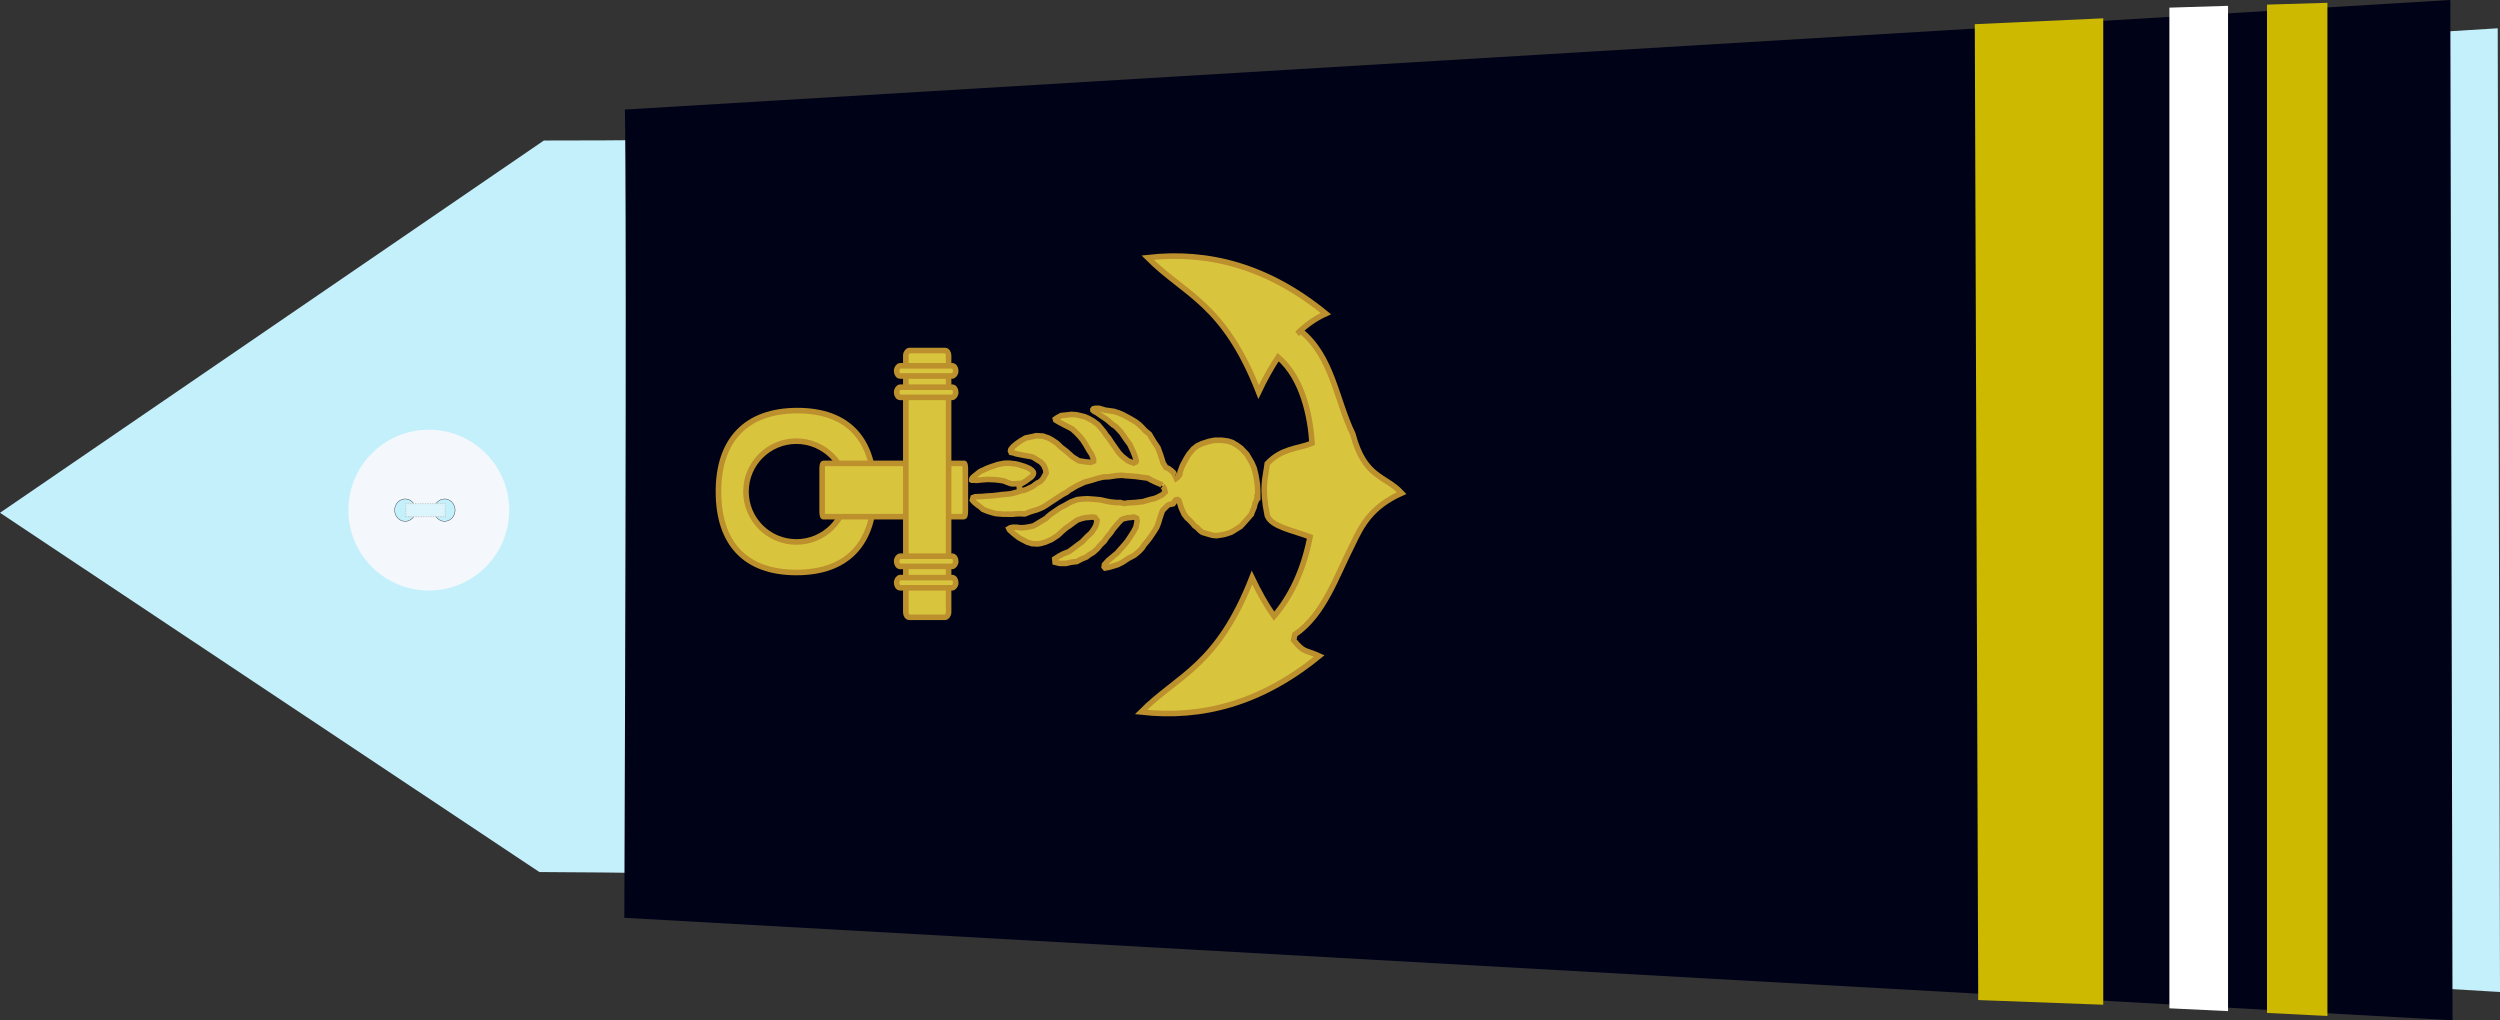
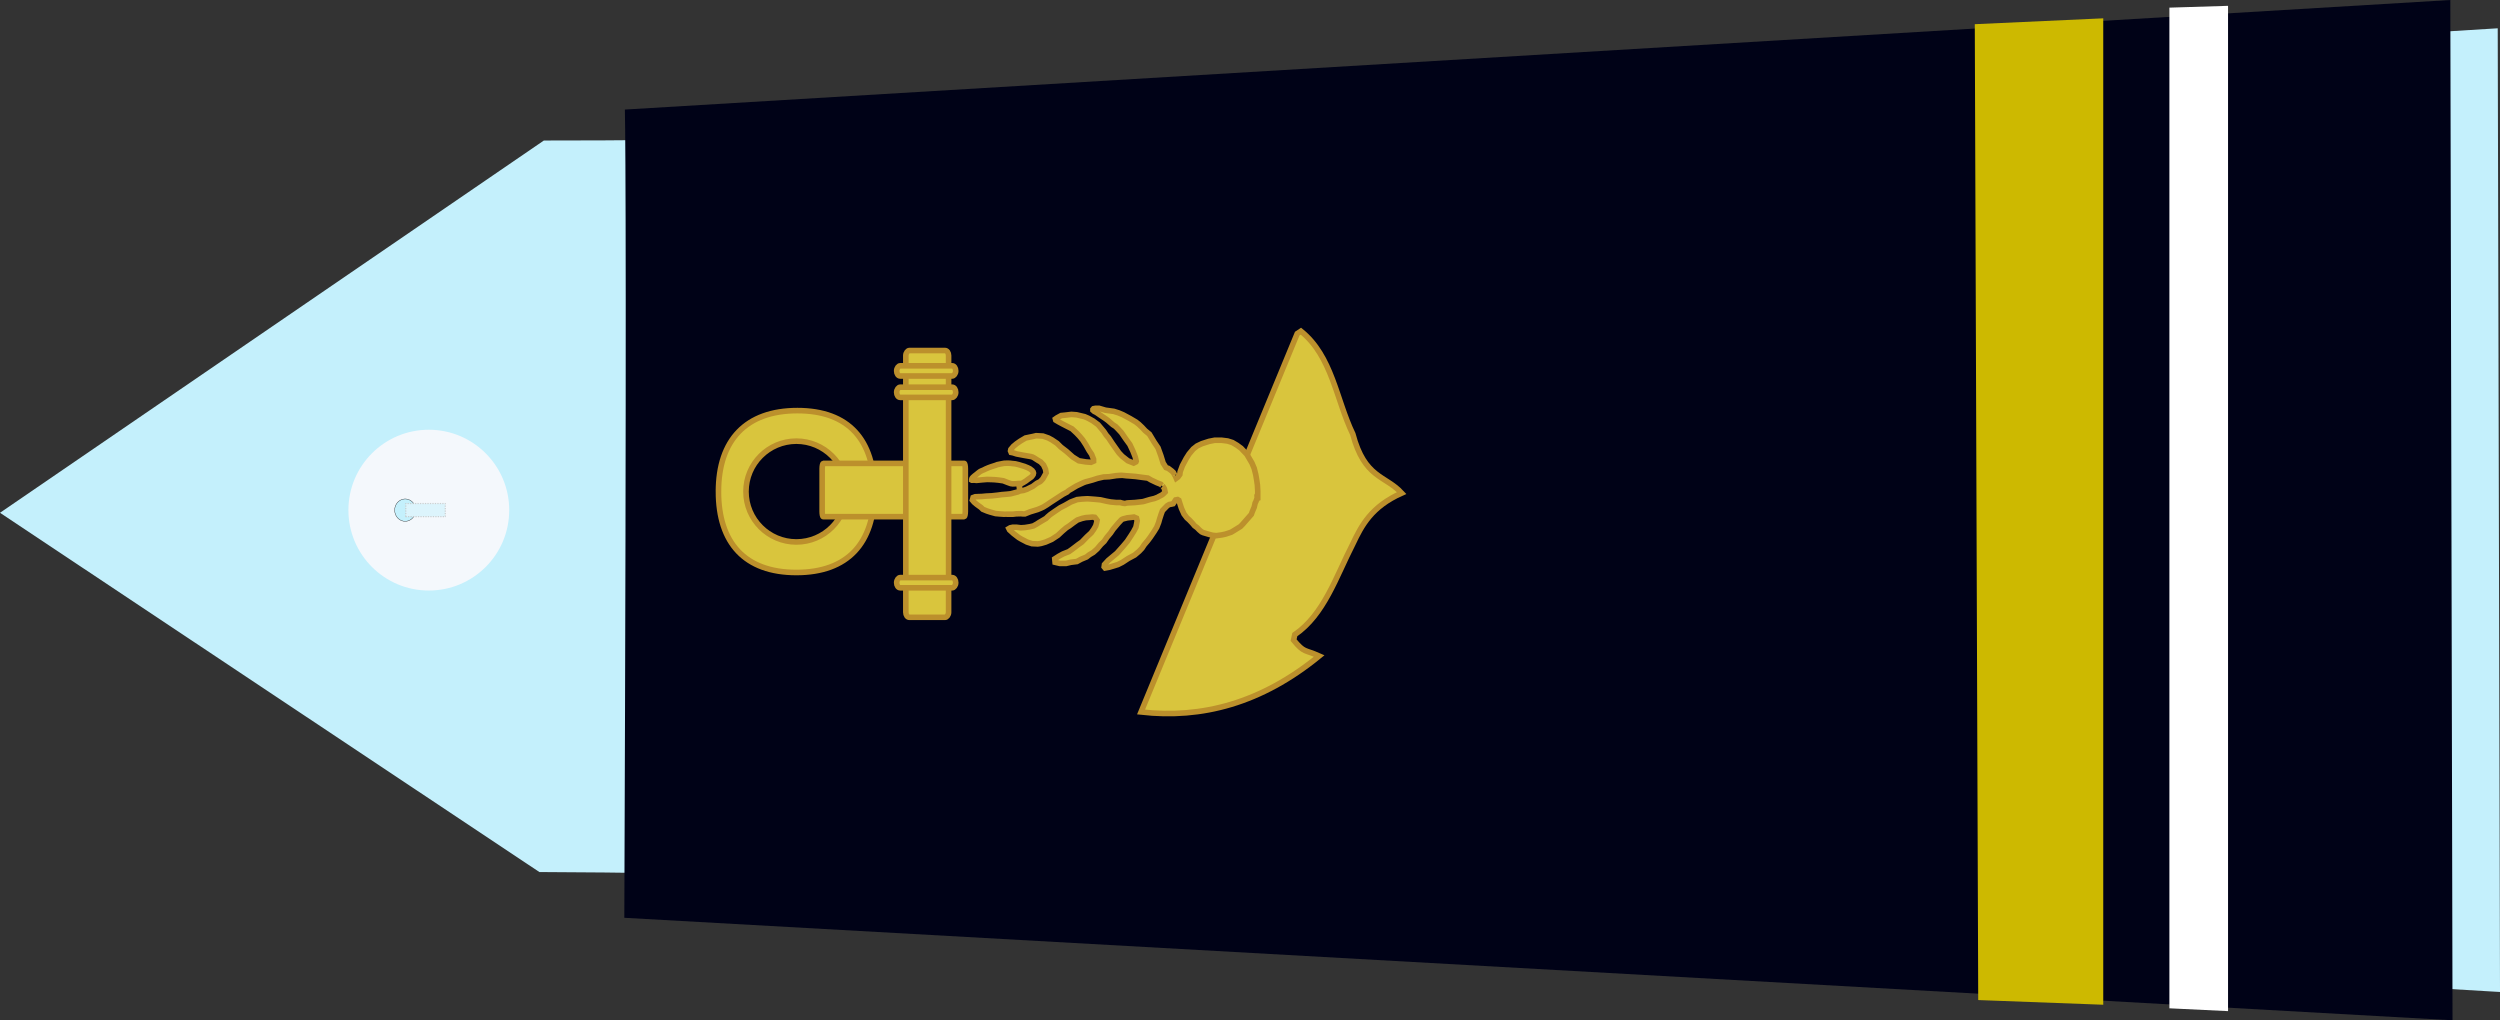
<svg xmlns="http://www.w3.org/2000/svg" xmlns:ns1="http://sodipodi.sourceforge.net/DTD/sodipodi-0.dtd" xmlns:ns2="http://www.inkscape.org/namespaces/inkscape" width="390.061" height="159.188" id="svg2451" ns1:version="0.32" ns2:version="0.92.2 (5c3e80d, 2017-08-06)" ns1:docname="OR9-ADC Rank French Air Gendarmerie.svg" ns2:output_extension="org.inkscape.output.svg.inkscape" version="1.0">
  <rect width="100%" height="100%" fill="#333333" stroke="none" />
  <defs id="defs2453">
    <ns2:perspective ns1:type="inkscape:persp3d" ns2:vp_x="0 : 212.5 : 1" ns2:vp_y="0 : 1000 : 0" ns2:vp_z="428.75 : 212.5 : 1" ns2:persp3d-origin="214.375 : 141.66667 : 1" id="perspective2460" />
  </defs>
  <ns1:namedview pagecolor="#ffffff" bordercolor="#666666" borderopacity="1.0" ns2:pageopacity="0.0" ns2:pageshadow="2" ns2:zoom="1.6" ns2:cx="245.54694" ns2:cy="113.638" ns2:document-units="pt" ns2:current-layer="layer1" id="namedview2455" showgrid="false" ns2:window-width="1366" ns2:window-height="705" ns2:window-x="-8" ns2:window-y="-8" ns2:window-maximized="1" />
  <g ns2:label="Layer 1" ns2:groupmode="layer" id="layer1" transform="translate(-19.344,-132.906)">
    <path style="fill:#c4f0fc;fill-opacity:1;fill-rule:evenodd;stroke:none;stroke-width:1px;stroke-linecap:butt;stroke-linejoin:miter;stroke-opacity:1" d="M 103.499,268.966 L 19.344,212.913 L 104.198,154.83 C 204.414,154.895 265.005,146.086 409.049,137.32 L 409.406,287.68 C 265.212,279.36 213.437,269.435 103.499,268.966 z" id="path3751" ns1:nodetypes="cccccc" />
    <g transform="matrix(0,-0.512,0.512,0,73.45,225.3)" id="g3822">
      <path transform="translate(-0.134,-1.53761e-5)" style="fill:#f4f8fc;stroke-width:0.25;stroke-miterlimit:4;stroke-dasharray:none" d="M 49.634,25 C 49.634,38.531 38.665,49.5 25.134,49.5 C 11.603,49.5 0.634,38.531 0.634,25 C 0.634,11.469 11.603,0.5 25.134,0.5 C 38.665,0.5 49.634,11.469 49.634,25 z" id="P0" />
      <path transform="translate(1.2,-1)" d="m 27.2,18.8 a 3.4,3.2 0 0 1 -3.4,3.2 3.4,3.2 0 0 1 -3.4,-3.2 3.4,3.2 0 0 1 3.4,-3.2 3.4,3.2 0 0 1 3.4,3.2 z" ns1:ry="3.2" ns1:rx="3.4000001" ns1:cy="18.799999" ns1:cx="23.799999" id="path3016" style="opacity:1;fill:#c4f0fc;fill-opacity:1;stroke:#000000;stroke-width:0.1;stroke-miterlimit:4;stroke-dasharray:none;stroke-opacity:1" ns1:type="arc" />
-       <path transform="translate(1.2,11)" d="m 27.2,18.8 a 3.4,3.2 0 0 1 -3.4,3.2 3.4,3.2 0 0 1 -3.4,-3.2 3.4,3.2 0 0 1 3.4,-3.2 3.4,3.2 0 0 1 3.4,3.2 z" ns1:ry="3.2" ns1:rx="3.4000001" ns1:cy="18.799999" ns1:cx="23.799999" id="path3790" style="opacity:1;fill:#c4f0fc;fill-opacity:1;stroke:#000000;stroke-width:0.1;stroke-miterlimit:4;stroke-dasharray:none;stroke-opacity:1" ns1:type="arc" />
      <rect y="17.975" x="23.024" height="12.044" width="3.985" id="rect3792" style="opacity:1;fill:#dcf4fc;fill-opacity:1;stroke:#c4c4c4;stroke-width:0.378;stroke-linejoin:round;stroke-miterlimit:4;stroke-dasharray:0.378, 0.378;stroke-dashoffset:0;stroke-opacity:0.784" />
    </g>
    <path style="fill:#000217;fill-opacity:1;fill-rule:evenodd;stroke:none;stroke-width:1px;stroke-linecap:butt;stroke-linejoin:miter;stroke-opacity:1" d="M 116.84,149.999 C 116.951,155.224 117.112,181.933 116.753,276.105 L 401.997,292.094 L 401.654,132.906 L 116.84,149.999 z" id="path3753" ns1:nodetypes="ccccc" />
    <g id="g2547" transform="matrix(0,-0.218,0.218,0,130.409,264.542)">
      <path ns1:nodetypes="csssccsssc" id="path16136" d="m 252.01,4.736 c -36.807,0 -57.911,18.95 -57.912,55.757 0,36.807 21.105,55.757 57.912,55.757 36.807,0 57.943,-18.221 57.943,-55.028 0,-36.807 -21.136,-56.485 -57.943,-56.485 z m 0,19.694 c 19.912,0 36.094,16.151 36.094,36.062 0,19.912 -16.182,36.062 -36.094,36.062 -19.912,0 -36.063,-16.151 -36.063,-36.062 1e-5,-19.912 16.151,-36.062 36.063,-36.062 z" style="display:inline;overflow:visible;visibility:visible;opacity:1;fill:#d9c53d;fill-opacity:1;fill-rule:evenodd;stroke:#bc902c;stroke-width:4;stroke-linecap:round;stroke-linejoin:miter;stroke-miterlimit:4;stroke-dasharray:none;stroke-dashoffset:0;stroke-opacity:1;marker:none;marker-start:none;marker-mid:none;marker-end:none;enable-background:accumulate" ns2:connector-curvature="0" />
      <rect ry="0.791" rx="3.772" y="78.955" x="234.047" height="102.462" width="38.139" id="rect16138" style="display:inline;overflow:visible;visibility:visible;opacity:1;fill:#d9c53d;fill-opacity:1;fill-rule:evenodd;stroke:#bc902c;stroke-width:3.999;stroke-linecap:round;stroke-linejoin:miter;stroke-miterlimit:4;stroke-dasharray:none;stroke-dashoffset:0;stroke-opacity:1;marker:none;marker-start:none;marker-mid:none;marker-end:none;enable-background:accumulate" />
      <rect ry="2.51" rx="3.603" y="138.833" x="162.026" height="30.607" width="190.927" id="rect16140" style="display:inline;overflow:visible;visibility:visible;opacity:1;fill:#d9c53d;fill-opacity:1;fill-rule:evenodd;stroke:#bc902c;stroke-width:4;stroke-linecap:round;stroke-linejoin:miter;stroke-miterlimit:4;stroke-dasharray:none;stroke-dashoffset:0;stroke-opacity:1;marker:none;marker-start:none;marker-mid:none;marker-end:none;enable-background:accumulate" />
      <g transform="translate(-310.191,-2127.585)" id="g16142">
        <rect style="display:inline;overflow:visible;visibility:visible;opacity:1;fill:#d9c53d;fill-opacity:1;fill-rule:evenodd;stroke:#bc902c;stroke-width:4;stroke-linecap:round;stroke-linejoin:miter;stroke-miterlimit:4;stroke-dasharray:none;stroke-dashoffset:0;stroke-opacity:1;marker:none;marker-start:none;marker-mid:none;marker-end:none;enable-background:accumulate" id="rect16144" width="7.287" height="42.266" x="493.35" y="2259.859" rx="3.603" ry="2.51" />
-         <rect ry="2.51" rx="3.603" y="2259.859" x="508.653" height="42.266" width="7.287" id="rect16146" style="display:inline;overflow:visible;visibility:visible;opacity:1;fill:#d9c53d;fill-opacity:1;fill-rule:evenodd;stroke:#bc902c;stroke-width:4;stroke-linecap:round;stroke-linejoin:miter;stroke-miterlimit:4;stroke-dasharray:none;stroke-dashoffset:0;stroke-opacity:1;marker:none;marker-start:none;marker-mid:none;marker-end:none;enable-background:accumulate" />
        <rect ry="2.51" rx="3.603" y="2259.859" x="629.622" height="42.266" width="7.287" id="rect16148" style="display:inline;overflow:visible;visibility:visible;opacity:1;fill:#d9c53d;fill-opacity:1;fill-rule:evenodd;stroke:#bc902c;stroke-width:4;stroke-linecap:round;stroke-linejoin:miter;stroke-miterlimit:4;stroke-dasharray:none;stroke-dashoffset:0;stroke-opacity:1;marker:none;marker-start:none;marker-mid:none;marker-end:none;enable-background:accumulate" />
        <rect style="display:inline;overflow:visible;visibility:visible;opacity:1;fill:#d9c53d;fill-opacity:1;fill-rule:evenodd;stroke:#bc902c;stroke-width:4;stroke-linecap:round;stroke-linejoin:miter;stroke-miterlimit:4;stroke-dasharray:none;stroke-dashoffset:0;stroke-opacity:1;marker:none;marker-start:none;marker-mid:none;marker-end:none;enable-background:accumulate" id="rect16150" width="7.287" height="42.266" x="644.926" y="2259.859" rx="3.603" ry="2.51" />
      </g>
-       <path ns1:nodetypes="cccccccccccccccccccc" id="path16158" d="m 94.25,307.182 c -4.925,43.423 6.18,86.019 40.094,127.5 4.742,-10.547 2.005,-10.634 11.329,-18.318 l 3.952,0.849 c 14.429,21.035 41.419,29.523 64.875,41.531 13.472,6.353 26.775,13.378 36.437,34.969 12.831,-11.889 10.473,-26.525 42.25,-34.969 24.823,-11.954 55.718,-14.828 73.625,-37.156 l -1.75,-2.625 c 5.976,6.066 10.873,12.817 14.312,20.469 33.913,-41.481 44.987,-84.108 40.062,-127.531 -26.778,26.729 -32.47,54.468 -96.188,79.438 8.948,4.255 17.364,8.843 24.969,13.938 -15.327,18.175 -44.178,23.241 -61.594,24.312 -4.211,-10.688 -3.433,-21.375 -14.562,-32.062 -9.975,-1.207 -16.266,-4.251 -37.156,0 -8.067,2.788 -10.795,18.963 -15.312,30.625 -24.566,-4.831 -42.844,-13.885 -56.812,-25.781 8.283,-5.846 17.641,-11.018 27.656,-15.781 -63.717,-24.97 -69.409,-52.677 -96.187,-79.406 z" style="fill:#d9c53d;fill-opacity:1;fill-rule:evenodd;stroke:#bc902c;stroke-width:4;stroke-linecap:butt;stroke-linejoin:miter;stroke-miterlimit:4;stroke-dasharray:none;stroke-opacity:1" ns2:connector-curvature="0" />
+       <path ns1:nodetypes="cccccccccccccccccccc" id="path16158" d="m 94.25,307.182 c -4.925,43.423 6.18,86.019 40.094,127.5 4.742,-10.547 2.005,-10.634 11.329,-18.318 l 3.952,0.849 c 14.429,21.035 41.419,29.523 64.875,41.531 13.472,6.353 26.775,13.378 36.437,34.969 12.831,-11.889 10.473,-26.525 42.25,-34.969 24.823,-11.954 55.718,-14.828 73.625,-37.156 l -1.75,-2.625 z" style="fill:#d9c53d;fill-opacity:1;fill-rule:evenodd;stroke:#bc902c;stroke-width:4;stroke-linecap:butt;stroke-linejoin:miter;stroke-miterlimit:4;stroke-dasharray:none;stroke-opacity:1" ns2:connector-curvature="0" />
      <path id="path2546" d="m 214.46,262.873 c -0.816,-1.147 1.088,1.377 -1.36,-1.836 -2.449,-3.212 -2.449,-3.212 -2.449,-3.212 l -1.633,-2.295 -1.632,-4.13 -1.633,-2.983 -1.904,-2.983 -2.449,0.229 -0.816,3.442 v 4.36 l 0.816,3.442 0.544,4.36 1.633,2.983 1.633,3.901 1.632,2.065 1.633,2.754 2.449,2.754 3.265,2.753 2.177,2.295 2.992,2.065 2.993,2.524 2.721,1.836 1.633,1.377 2.72,2.295 2.449,2.295 c 0,0 0.544,0.689 0.817,2.065 0.273,1.377 0.544,2.065 0.544,2.065 l 0.273,2.754 0.272,2.065 -0.816,1.836 -1.904,0.459 -2.449,-0.459 -2.177,-0.459 -2.993,-1.606 -3.265,-2.065 -3.809,-2.524 -3.537,-2.983 -4.897,-4.36 -5.169,-6.196 -2.993,-2.753 -1.632,-0.229 -0.816,0.688 0.544,2.983 1.904,6.196 1.633,3.212 2.721,4.131 2.449,4.589 2.721,3.213 2.177,2.065 2.449,1.606 2.993,2.524 2.449,1.836 4.081,2.753 2.993,1.836 3.537,1.377 2.449,0.689 3.537,1.147 2.449,0.918 1.904,1.836 1.633,1.606 0.816,1.377 0.273,1.606 0.273,1.147 2.721,1.836 0.273,1.377 -0.544,0.918 -5.714,1.836 -4.081,1.835 -2.72,2.065 -1.633,1.836 -2.176,2.065 -1.905,1.606 -1.36,1.835 -1.633,1.606 -1.36,1.606 -0.544,1.148 -0.544,1.836 -0.816,2.754 -0.544,2.065 -0.273,2.754 0.544,3.901 0.544,2.524 1.361,4.131 0.816,1.377 3.265,5.278 1.633,1.606 7.074,6.196 1.905,0.688 3.265,1.377 2.993,0.688 0.816,0.459 1.905,0.688 c 0,0 -1.088,0.459 1.904,0.229 2.993,-0.229 -2.721,0.459 -2.721,0.459 h 3.809 2.721 l 4.353,-0.229 3.265,-0.459 4.081,-0.688 4.625,-1.147 3.809,-1.607 6.258,-3.671 4.353,-4.131 2.176,-2.983 1.905,-3.213 1.088,-3.442 0.544,-4.36 v -4.819 l -0.816,-4.13 -1.632,-5.048 -1.632,-3.442 -2.177,-2.754 -3.537,-2.983 -3.265,-2.065 -5.17,-2.754 -4.353,-1.606 -1.904,-0.228 -1.905,-1.377 -0.816,-1.147 1.633,-0.688 c 0,0 -0.273,0 1.088,-0.689 1.361,-0.688 1.361,-0.688 1.361,-0.688 l 1.088,-1.147 1.904,-2.524 0.544,-1.606 3.265,-2.065 5.169,-1.606 5.714,-2.065 4.081,-2.754 5.714,-3.442 2.449,-2.983 2.449,-2.295 2.176,-2.295 1.633,-2.065 1.36,-2.295 1.088,-1.836 1.36,-2.524 1.361,-2.524 1.36,-3.213 1.088,-3.442 0.816,-5.966 1.36,-4.589 v -2.524 l -0.273,-1.377 -0.544,-0.459 h -0.544 l -0.816,0.918 -0.816,1.606 -1.905,2.754 -1.088,1.606 -1.361,2.065 -1.36,1.836 -2.993,3.442 -1.361,2.065 -1.632,1.607 -2.721,2.524 -4.353,2.983 -4.081,2.983 -4.898,2.295 -4.081,1.607 -2.993,0.688 -0.544,-0.228 -0.816,-1.606 1.633,-4.131 3.265,-4.13 2.449,-2.295 3.537,-2.524 3.265,-2.295 3.809,-2.524 2.177,-1.836 2.449,-1.606 4.897,-4.13 2.721,-3.671 1.905,-3.442 1.088,-2.524 1.361,-5.737 0.273,-3.671 -0.544,-4.59 -0.273,-2.754 -1.632,-2.983 -0.817,-1.147 -0.816,0.229 -1.361,2.295 -1.36,2.524 -3.537,6.884 -2.993,3.213 -2.176,2.065 -2.721,2.295 -3.537,2.295 -4.081,2.295 -2.721,1.835 -3.537,1.377 h -1.36 l -0.816,-1.836 0.272,-3.671 0.816,-5.048 2.721,-4.36 4.081,-4.59 2.993,-3.901 2.721,-2.754 2.449,-3.671 1.36,-2.524 1.36,-3.901 0.273,-4.819 -0.544,-2.295 -1.089,-5.278 -2.176,-3.671 -1.904,-2.753 -1.905,-2.295 -2.177,-1.836 -1.088,-0.229 -1.088,0.459 -0.272,1.377 -0.817,2.524 -1.088,5.737 -0.544,3.213 c 0,0 -0.273,2.295 -1.088,3.442 -0.816,1.147 -1.632,2.524 -1.632,2.524 l -1.36,2.295 -2.177,2.065 -2.993,1.377 -2.721,0.459 -2.424,-1.336 -1.731,-0.973 -1.251,-1.136 c 0,0 -0.866,-0.649 -1.347,-1.866 -0.481,-1.217 -1.25,-2.11 -1.25,-2.11 l -1.635,-2.19 -1.058,-2.191 -0.962,-1.866 -0.865,-2.515 -0.288,-1.947 0.866,-0.811 0.77,-0.161 1.635,-0.161 0.77,0.161 0.288,0.243 0.673,0.811 0.866,1.623 1.154,1.866 1.347,1.785 1.539,2.191 0.866,0.73 0.866,0.568 1.058,0.243 0.866,-0.243 0.962,-0.73 1.25,-1.623 0.77,-1.541 0.962,-2.353 0.673,-2.272 0.577,-1.866 0.577,-2.434 0.192,-1.947 0.192,-1.542 0.096,-1.785 -0.096,-2.677 -0.288,-1.542 -0.673,-3.326 -0.481,-1.217 -0.962,-3.002 -0.769,-2.11 -0.866,-2.028 c 0,0 -0.866,-1.622 -0.962,-2.028 -0.096,-0.406 -0.866,-1.866 -0.866,-1.866 l -0.77,-1.055 -1.443,-1.785 -0.866,-1.136 -1.155,-1.298 -0.673,-0.568 -0.77,-0.243 h -0.481 l -0.096,0.161 v 0.649 l 0.096,0.649 -0.192,1.947 0.385,3.975 0.288,3.651 -0.096,3.245 -0.096,2.109 -0.288,2.921 -0.481,3.326 -1.154,2.921 -0.866,2.434 -0.192,1.379 0.096,2.271 0.192,2.028 v 0.243 l -1.154,0.325 h -2.597 l -1.346,0.325 -0.578,-1.136 0.673,1.217 -0.192,0.324 -0.481,-1.136 -0.385,-0.811 -0.481,-1.866 -0.865,-3.326 -0.288,-2.759 -0.288,-3.488 -0.385,-2.84 -0.481,-4.381 -0.192,-3.976 -0.288,-3.083 -0.096,-2.677 -0.096,-2.109 -0.577,-1.541 -1.828,-0.487 -1.443,1.217 -1.635,1.947 -2.116,2.921 -1.347,1.379 -1.25,3.002 -0.769,2.353 -1.058,3.813 -0.288,3.326 c 0,0 -0.095,0.811 -0.095,1.379 0,0.568 -0.192,1.866 -0.095,2.271 0.095,0.406 0,1.866 0,1.866 v 3.408 l 0.288,2.434 0.095,3.489 c 0,0 -0.288,2.353 -0.192,2.677 0.096,0.325 1.539,3.813 1.539,3.813 l 1.636,5.354 1.058,2.515 c 0,0 0.481,1.055 0.77,1.623 0.288,0.568 1.443,2.353 1.443,2.353 l 1.828,2.677 5.868,9.005 1.539,2.92 c 0,0 1.154,1.136 1.347,1.623 0.192,0.487 1.443,2.434 1.732,2.921 0.288,0.487 1.347,2.272 1.347,2.272 l 2.405,5.111 0.577,1.623 0.096,0.487 1.154,4.219 1.154,3.57 0.962,4.219 0.192,4.057 0.77,5.03 c 0,0 0.385,4.219 0.192,4.868 -0.192,0.649 -0.385,4.381 -0.385,4.381 l -0.385,4.705 -0.577,4.219 -0.577,4.543 -1.347,2.272 -1.924,4.056 -1.154,2.921 -0.77,0.811 c 0,0 0.577,-0.649 -0.385,0.324 -0.962,0.974 -2.116,1.46 -2.116,1.46 l -2.308,0.487 -1.155,-1.136 c 0,0 -0.962,-0.974 -1.347,-1.947 -0.385,-0.974 -1.154,-2.11 -1.154,-2.11 l -0.962,-2.434 -0.769,-3.245 -0.769,-2.596 c 0,0 -0.77,-2.272 -0.77,-2.921 0,-0.649 -0.577,-5.192 -0.577,-5.192 l -0.192,-3.569 c 0,0 0,-2.272 -0.385,-3.083 -0.385,-0.811 0.577,-3.894 0.577,-3.894 0,0 0,-2.11 0,-2.759 0,-0.649 0.385,-4.056 0.385,-4.056 l 0.577,-3.083 0.962,-4.219 0.385,-4.057 0.385,-5.192 -0.192,-3.732 -0.385,-3.732 -1.732,-4.543 -2.309,-4.056 -1.732,-3.407 -3.078,-4.543 c 0,0 -1.539,-2.109 -1.924,-2.758 -0.385,-0.649 -2.693,-2.921 -2.693,-2.921 l -1.539,-2.596 -1.539,-2.596 -0.962,-1.46 -1.346,-2.434 -0.577,-2.434 -0.577,-3.57 -0.192,-2.921 0.385,-3.083 v -2.758 l -0.385,-1.785 -0.577,-0.974 -0.962,0.487 -1.154,1.298 -1.347,1.46 -2.886,3.732 -1.155,1.947 -2.116,4.056 -1.154,3.57 -0.192,4.056 c 0,0 0.192,1.785 0.385,2.434 0.192,0.649 0.962,3.245 0.962,3.245 l 1.923,4.381 2.886,4.381 2.886,3.083 2.501,2.92 1.347,2.11 2.308,3.083 1.924,2.759 1.154,3.408 0.577,2.596 0.192,2.921 0.192,1.785 -0.192,1.785 -0.577,0.487 -1.539,1.136 -1.731,-0.325 -2.309,-0.649 -2.501,-1.46 -2.501,-1.785 -2.693,-2.921 -2.501,-2.434 -1.347,-1.298 z" style="fill:#d9c53d;fill-opacity:1;fill-rule:evenodd;stroke:#bc902c;stroke-width:3.999;stroke-linecap:butt;stroke-linejoin:miter;stroke-miterlimit:4;stroke-dasharray:none;stroke-opacity:1" ns2:connector-curvature="0" />
    </g>
    <path ns2:connector-curvature="0" ns1:nodetypes="ccccc" id="path5927" d="m 327.459,136.68 20.043,-0.915 V 289.669 l -19.508,-0.729 z" style="fill:#cdb900;fill-opacity:1;fill-rule:evenodd;stroke:none;stroke-width:1.012px;stroke-linecap:butt;stroke-linejoin:miter;stroke-opacity:1" />
-     <path ns2:connector-curvature="0" style="fill:#cdb900;fill-opacity:1;fill-rule:evenodd;stroke:none;stroke-width:0.577;stroke-linecap:butt;stroke-linejoin:miter;stroke-miterlimit:4;stroke-dasharray:none;stroke-opacity:1" d="m 382.48,133.343 -9.427,0.283 v 157.323 l 9.427,0.472 z" id="path4729" />
    <path ns2:connector-curvature="0" style="fill:#ffffff;fill-opacity:1;fill-rule:evenodd;stroke:none;stroke-width:0.577;stroke-linecap:butt;stroke-linejoin:miter;stroke-miterlimit:4;stroke-dasharray:none;stroke-opacity:1" d="m 366.973,133.815 -9.151,0.283 v 156.128 l 9.151,0.44 z" id="path3761-1" />
  </g>
</svg>